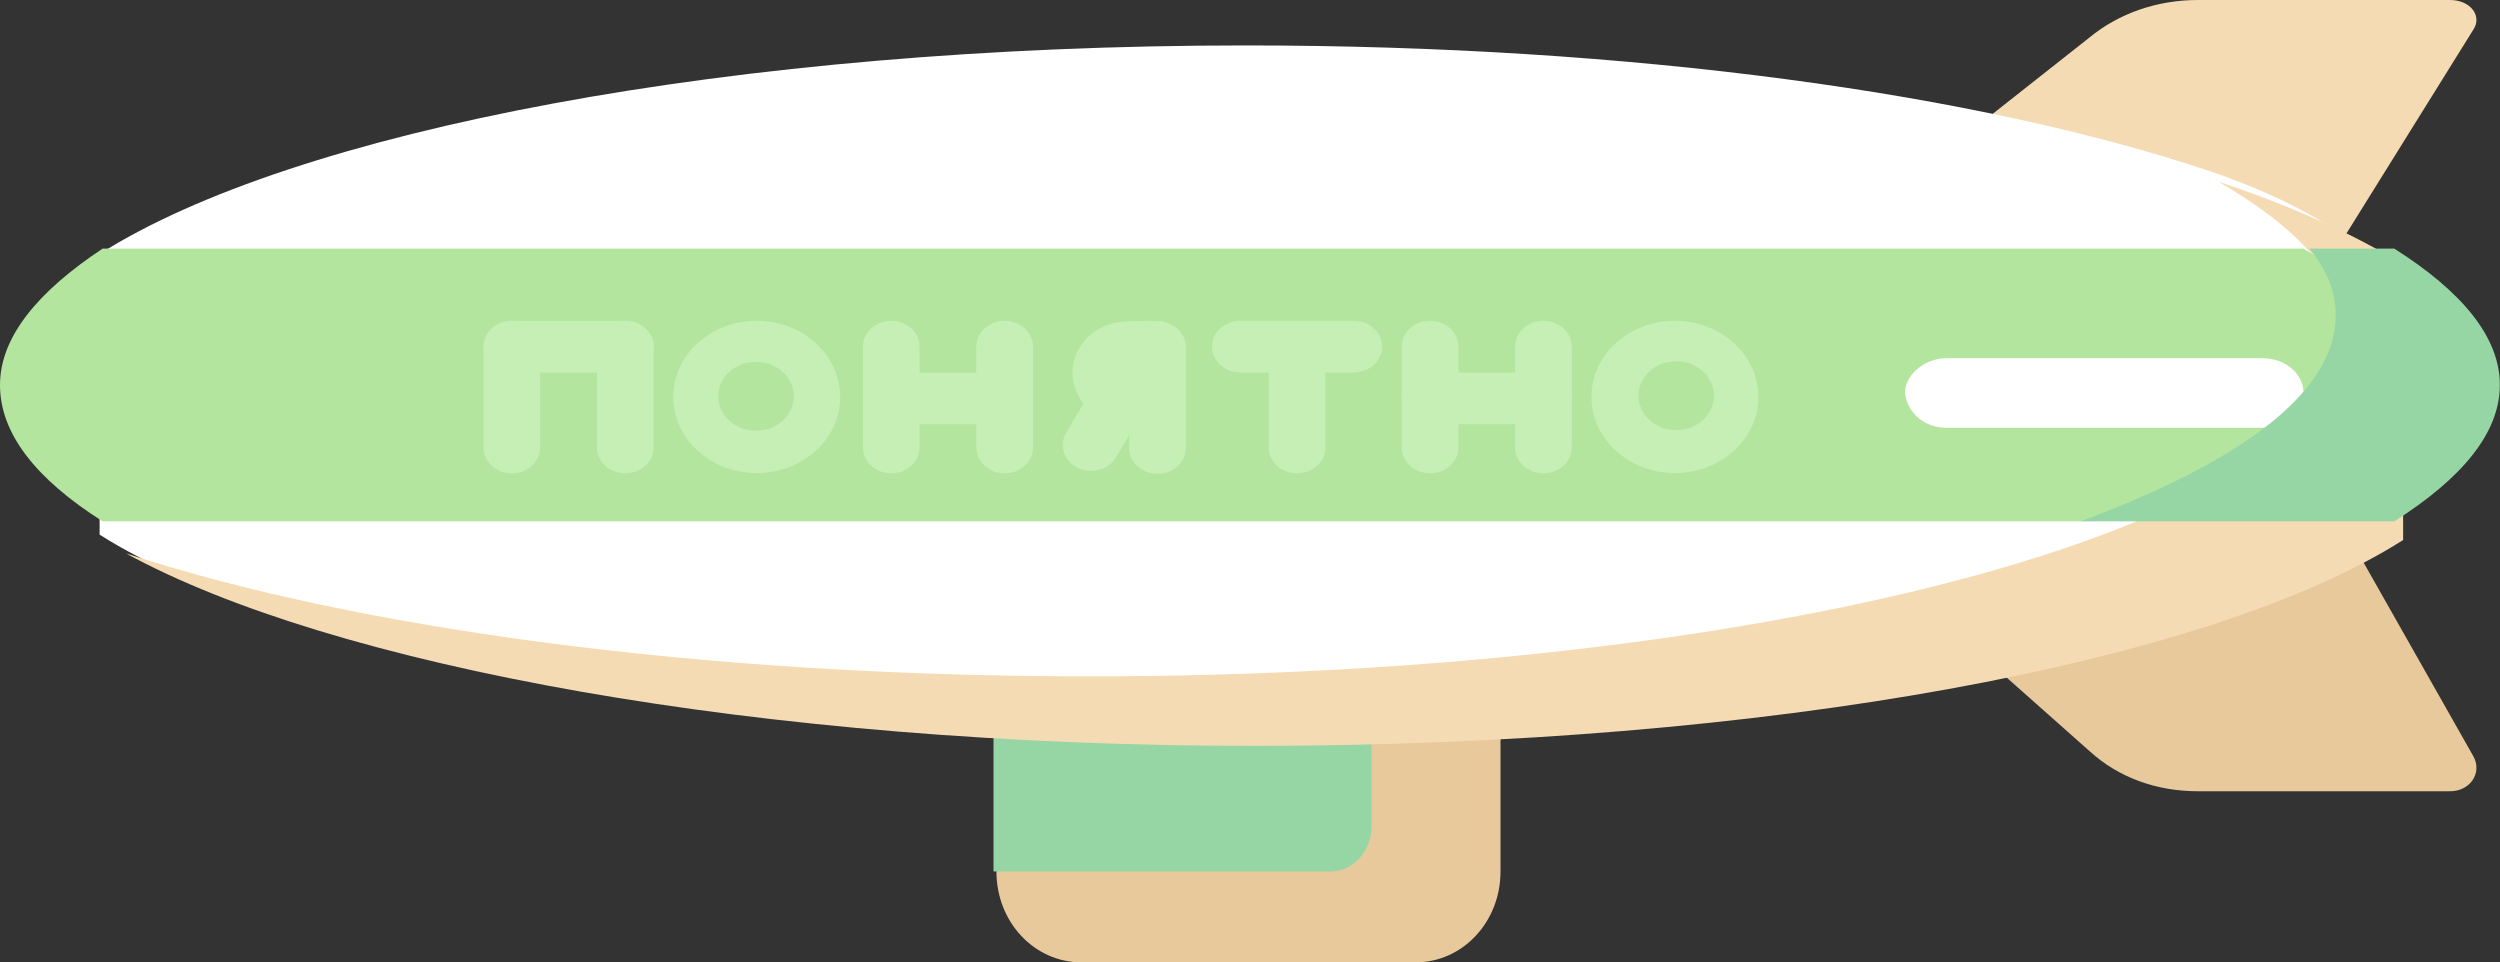
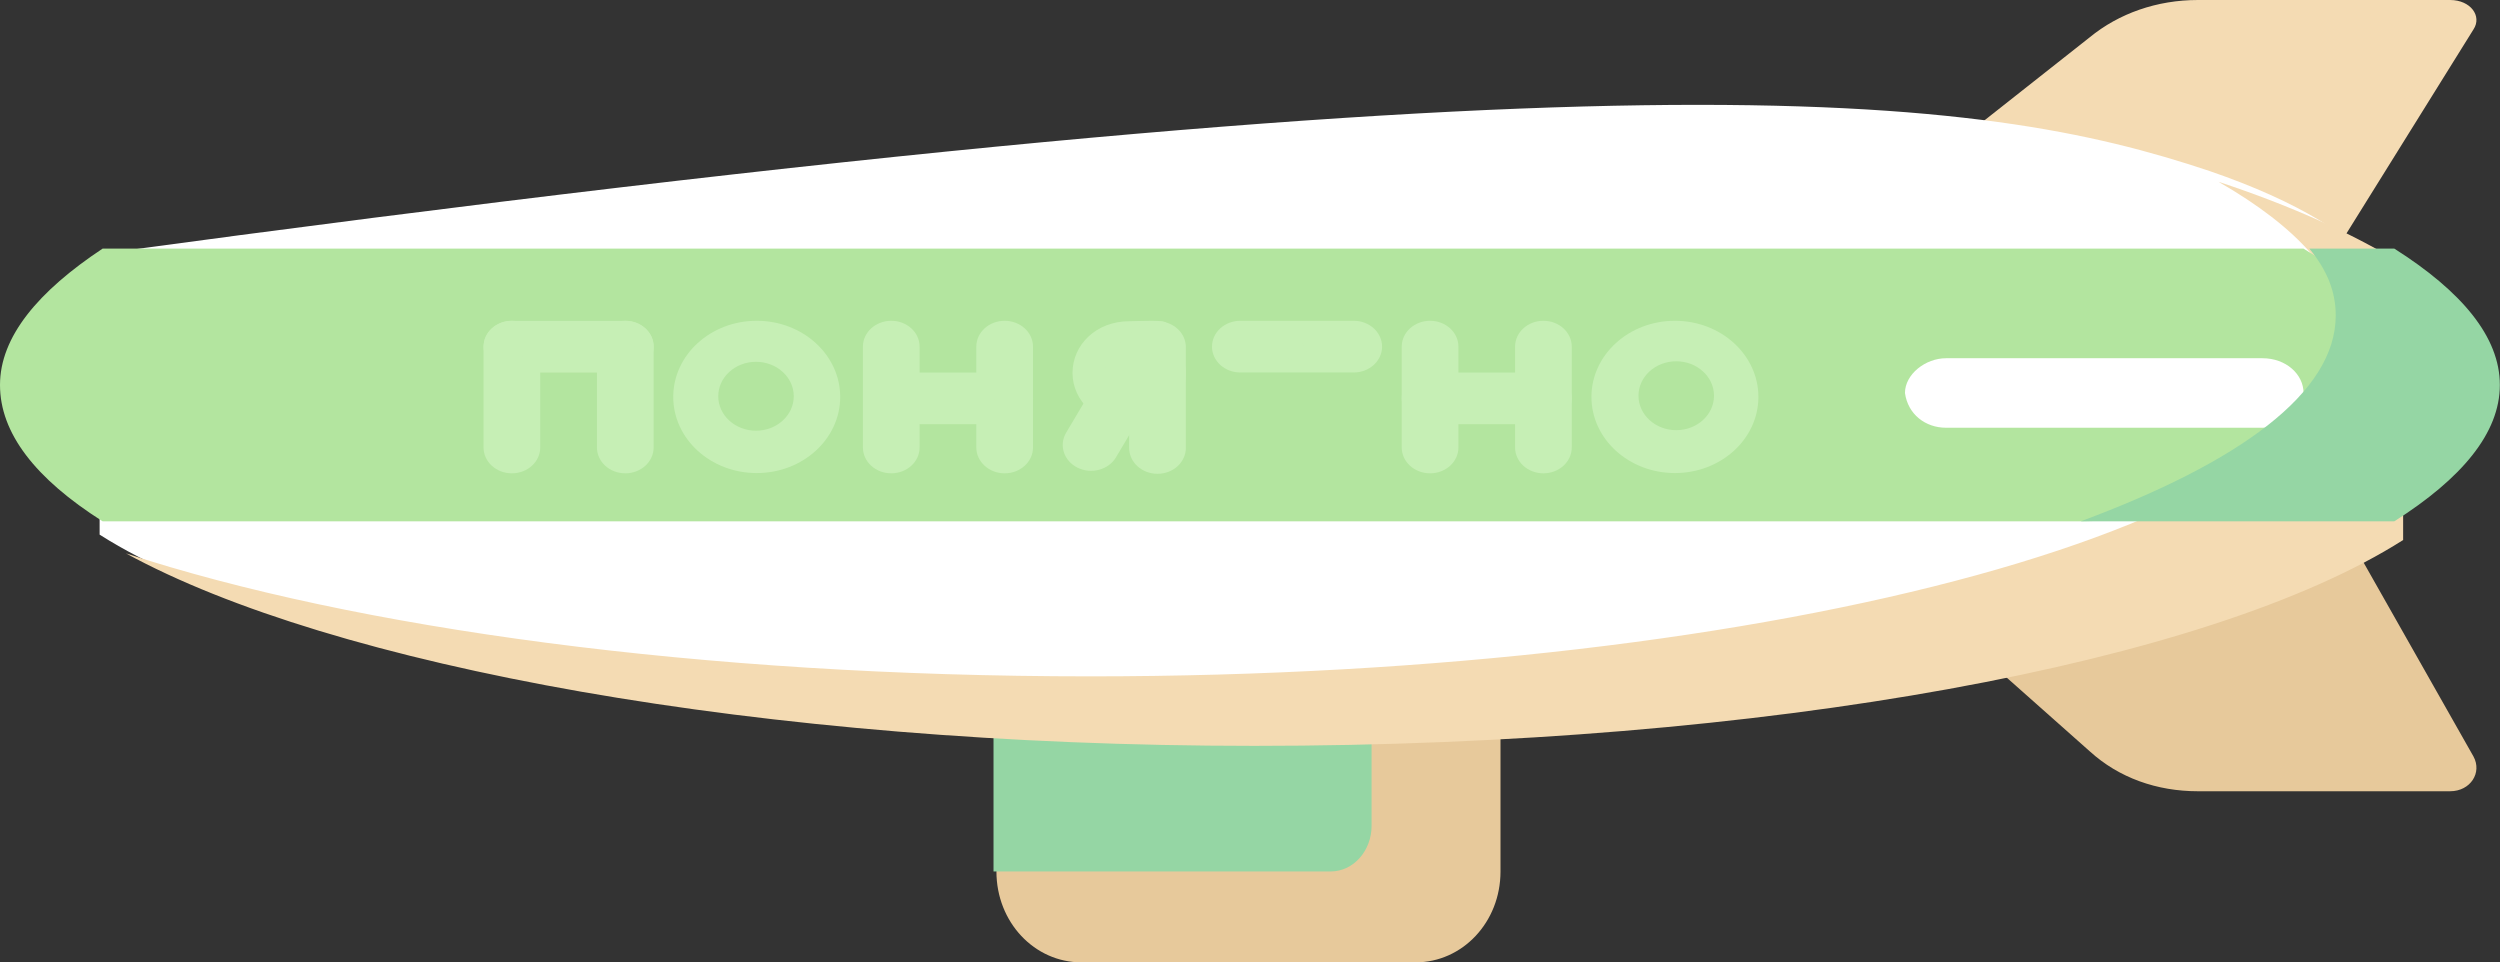
<svg xmlns="http://www.w3.org/2000/svg" width="465" height="179" viewBox="0 0 465 179" fill="none">
  <rect x="0" y="0" width="465" height="179" fill="#333333" stroke="none" />
  <path d="M388.66 139.715C394.111 144.687 401.198 147.173 408.83 147.173H455.709C459.525 147.173 461.705 143.693 460.069 140.71L434.995 96.457L368.491 121.815L388.66 139.715Z" fill="#E7C99B" />
  <path d="M388.66 6.961C394.111 2.486 401.198 0 408.83 0H455.709C459.525 0 461.705 2.983 460.069 5.469L434.995 45.745L368.491 22.872L388.66 6.961Z" fill="#F4DBB3" />
  <path d="M279.094 128.283V162.094C279.094 171.542 272.007 179 263.286 179H201.143C192.422 179 185.336 171.542 185.336 162.094L208.23 128.283H279.094Z" fill="#E7C99B" />
  <path d="M185.34 162.094H247.482C251.843 162.094 255.113 158.117 255.113 153.642V128.283H184.794V162.094H185.34Z" fill="#95D6A4" />
-   <path d="M18.529 47.235C54.507 24.362 136.274 8.451 231.668 8.451C303.622 8.451 367.944 17.401 411.008 31.821C444.26 43.257 451.346 57.676 451.346 73.09C451.346 108.891 360.313 134.249 231.668 134.249C136.274 134.249 54.507 122.316 18.529 99.443V47.235Z" fill="white" />
+   <path d="M18.529 47.235C303.622 8.451 367.944 17.401 411.008 31.821C444.26 43.257 451.346 57.676 451.346 73.09C451.346 108.891 360.313 134.249 231.668 134.249C136.274 134.249 54.507 122.316 18.529 99.443V47.235Z" fill="white" />
  <path d="M202.774 125.803C331.42 125.803 436.081 96.964 436.081 61.661C436.081 51.716 427.359 42.269 412.641 33.816C426.269 38.291 438.261 43.761 446.983 49.23V100.444C411.006 123.317 328.694 138.73 233.3 138.73C141.176 138.73 61.591 123.814 23.433 102.93C65.951 116.853 130.274 125.803 202.774 125.803Z" fill="#F4DBB3" />
  <path d="M446.444 71.603C446.444 80.553 408.832 96.962 387.027 96.962H19.079C6.541 89.006 0 80.553 0 71.603C0 62.653 7.086 54.201 19.079 46.245H428.456C440.993 53.703 446.444 62.156 446.444 71.603Z" fill="#B3E59F" />
  <path d="M361.955 79.559H420.827C424.643 79.559 428.459 76.576 428.459 73.095C428.459 69.614 425.188 66.631 420.827 66.631H361.955C358.139 66.631 354.324 69.614 354.324 73.095C354.869 77.073 358.139 79.559 361.955 79.559Z" fill="white" />
  <path d="M434.446 58.676C434.446 54.201 432.81 50.223 429.54 46.245H445.348C457.886 54.201 464.972 62.653 464.972 71.603C464.972 80.553 457.886 89.006 445.348 96.962H387.022C416.458 86.023 434.446 73.095 434.446 58.676Z" fill="#95D6A4" />
  <path d="M287.081 69.285H265.992C263.08 69.285 260.72 71.438 260.72 74.094C260.72 76.75 263.08 78.903 265.992 78.903H287.081C289.993 78.903 292.353 76.75 292.353 74.094C292.353 71.438 289.993 69.285 287.081 69.285Z" fill="#C6EFB5" />
  <path d="M271.267 83.229V64.474C271.267 61.818 268.906 59.665 265.995 59.665C263.083 59.665 260.722 61.818 260.722 64.474L260.722 83.229C260.722 85.885 263.083 88.038 265.995 88.038C268.906 88.038 271.267 85.885 271.267 83.229Z" fill="#C6EFB5" />
  <path d="M292.347 83.229V64.474C292.347 61.818 289.987 59.665 287.075 59.665C284.163 59.665 281.803 61.818 281.803 64.474L281.803 83.229C281.803 85.885 284.163 88.038 287.075 88.038C289.987 88.038 292.347 85.885 292.347 83.229Z" fill="#C6EFB5" />
  <path d="M287.075 75.423C288.141 75.423 289.005 74.634 289.005 73.662C289.005 72.689 288.141 71.901 287.075 71.901C286.009 71.901 285.144 72.689 285.144 73.662C285.144 74.634 286.009 75.423 287.075 75.423Z" fill="#C6EFB5" />
  <path d="M265.994 75.423C267.06 75.423 267.924 74.634 267.924 73.662C267.924 72.689 267.06 71.901 265.994 71.901C264.928 71.901 264.064 72.689 264.064 73.662C264.064 74.634 264.928 75.423 265.994 75.423Z" fill="#C6EFB5" />
  <path d="M251.793 59.665H230.704C227.792 59.665 225.432 61.818 225.432 64.474C225.432 67.13 227.792 69.283 230.704 69.283H251.793C254.705 69.283 257.065 67.13 257.065 64.474C257.065 61.818 254.705 59.665 251.793 59.665Z" fill="#C6EFB5" />
-   <path d="M246.526 83.229V64.474C246.526 61.818 244.165 59.665 241.254 59.665C238.342 59.665 235.982 61.818 235.982 64.474V83.229C235.982 85.885 238.342 88.038 241.254 88.038C244.165 88.038 246.526 85.885 246.526 83.229Z" fill="#C6EFB5" />
  <path d="M241.174 67.213C242.24 67.213 243.105 66.425 243.105 65.452C243.105 64.48 242.24 63.692 241.174 63.692C240.108 63.692 239.243 64.48 239.243 65.452C239.243 66.425 240.108 67.213 241.174 67.213Z" fill="#C6EFB5" />
  <path fill-rule="evenodd" clip-rule="evenodd" d="M156.276 73.827C156.276 81.649 149.325 87.989 140.75 87.989C132.176 87.989 125.224 81.649 125.224 73.827C125.224 66.005 132.176 59.665 140.75 59.665C149.325 59.665 156.276 66.005 156.276 73.827ZM147.64 73.703C147.64 77.24 144.495 80.109 140.617 80.109C136.738 80.109 133.594 77.24 133.594 73.703C133.594 70.165 136.738 67.296 140.617 67.296C144.495 67.296 147.64 70.165 147.64 73.703Z" fill="#C6EFB5" />
  <path fill-rule="evenodd" clip-rule="evenodd" d="M327.061 73.827C327.061 81.649 320.109 87.989 311.534 87.989C302.959 87.989 296.008 81.649 296.008 73.827C296.008 66.005 302.959 59.665 311.534 59.665C320.109 59.665 327.061 66.005 327.061 73.827ZM318.805 73.606C318.805 77.144 315.66 80.012 311.782 80.012C307.903 80.012 304.759 77.144 304.759 73.606C304.759 70.068 307.903 67.2 311.782 67.2C315.66 67.2 318.805 70.068 318.805 73.606Z" fill="#C6EFB5" />
  <path d="M220.577 69.368C220.577 74.68 215.856 78.986 210.032 78.986C204.209 78.986 199.488 74.68 199.488 69.368C199.488 64.056 203.969 59.75 210.032 59.75C211.658 59.75 217.413 59.365 216.886 60.231C216.359 61.097 220.577 65.481 220.577 69.368Z" fill="#C6EFB5" />
  <path d="M207.576 85.056L217.38 68.569C218.768 66.235 217.819 63.316 215.259 62.049C212.7 60.783 209.5 61.649 208.111 63.983L198.307 80.47C196.919 82.804 197.868 85.723 200.428 86.99C202.987 88.256 206.188 87.39 207.576 85.056Z" fill="#C6EFB5" />
  <path d="M220.568 83.316V64.561C220.568 61.905 218.208 59.752 215.296 59.752C212.384 59.752 210.024 61.905 210.024 64.561V83.316C210.024 85.972 212.384 88.126 215.296 88.126C218.208 88.126 220.568 85.972 220.568 83.316Z" fill="#C6EFB5" />
  <path d="M214.74 67.695C215.807 67.695 216.671 66.907 216.671 65.934C216.671 64.962 215.807 64.174 214.74 64.174C213.674 64.174 212.81 64.962 212.81 65.934C212.81 66.907 213.674 67.695 214.74 67.695Z" fill="#C6EFB5" />
  <path d="M116.312 59.677H95.223C92.311 59.677 89.951 61.83 89.951 64.486C89.951 67.142 92.311 69.295 95.223 69.295H116.312C119.224 69.295 121.584 67.142 121.584 64.486C121.584 61.83 119.224 59.677 116.312 59.677Z" fill="#C6EFB5" />
  <path d="M100.482 83.229V64.474C100.482 61.818 98.122 59.665 95.21 59.665C92.298 59.665 89.938 61.818 89.938 64.474V83.229C89.938 85.885 92.298 88.038 95.21 88.038C98.122 88.038 100.482 85.885 100.482 83.229Z" fill="#C6EFB5" />
  <path d="M121.576 83.229V64.474C121.576 61.818 119.216 59.665 116.304 59.665C113.393 59.665 111.032 61.818 111.032 64.474V83.229C111.032 85.885 113.393 88.038 116.304 88.038C119.216 88.038 121.576 85.885 121.576 83.229Z" fill="#C6EFB5" />
  <path d="M116.567 67.213C117.634 67.213 118.498 66.425 118.498 65.452C118.498 64.48 117.634 63.692 116.567 63.692C115.501 63.692 114.637 64.48 114.637 65.452C114.637 66.425 115.501 67.213 116.567 67.213Z" fill="#C6EFB5" />
  <path d="M95.394 67.213C96.46 67.213 97.325 66.425 97.325 65.452C97.325 64.48 96.46 63.692 95.394 63.692C94.328 63.692 93.464 64.48 93.464 65.452C93.464 66.425 94.328 67.213 95.394 67.213Z" fill="#C6EFB5" />
  <path d="M186.874 69.285H165.785C162.873 69.285 160.513 71.438 160.513 74.094C160.513 76.75 162.873 78.903 165.785 78.903H186.874C189.785 78.903 192.146 76.75 192.146 74.094C192.146 71.438 189.785 69.285 186.874 69.285Z" fill="#C6EFB5" />
  <path d="M171.046 83.229V64.474C171.046 61.818 168.686 59.665 165.774 59.665C162.862 59.665 160.502 61.818 160.502 64.474V83.229C160.502 85.885 162.862 88.038 165.774 88.038C168.686 88.038 171.046 85.885 171.046 83.229Z" fill="#C6EFB5" />
  <path d="M192.139 83.229V64.474C192.139 61.818 189.779 59.665 186.867 59.665C183.955 59.665 181.595 61.818 181.595 64.474V83.229C181.595 85.885 183.955 88.038 186.867 88.038C189.779 88.038 192.139 85.885 192.139 83.229Z" fill="#C6EFB5" />
  <path d="M186.867 75.423C187.933 75.423 188.798 74.634 188.798 73.662C188.798 72.689 187.933 71.901 186.867 71.901C185.801 71.901 184.937 72.689 184.937 73.662C184.937 74.634 185.801 75.423 186.867 75.423Z" fill="#C6EFB5" />
  <path d="M165.787 75.423C166.853 75.423 167.717 74.634 167.717 73.662C167.717 72.689 166.853 71.901 165.787 71.901C164.721 71.901 163.856 72.689 163.856 73.662C163.856 74.634 164.721 75.423 165.787 75.423Z" fill="#C6EFB5" />
</svg>